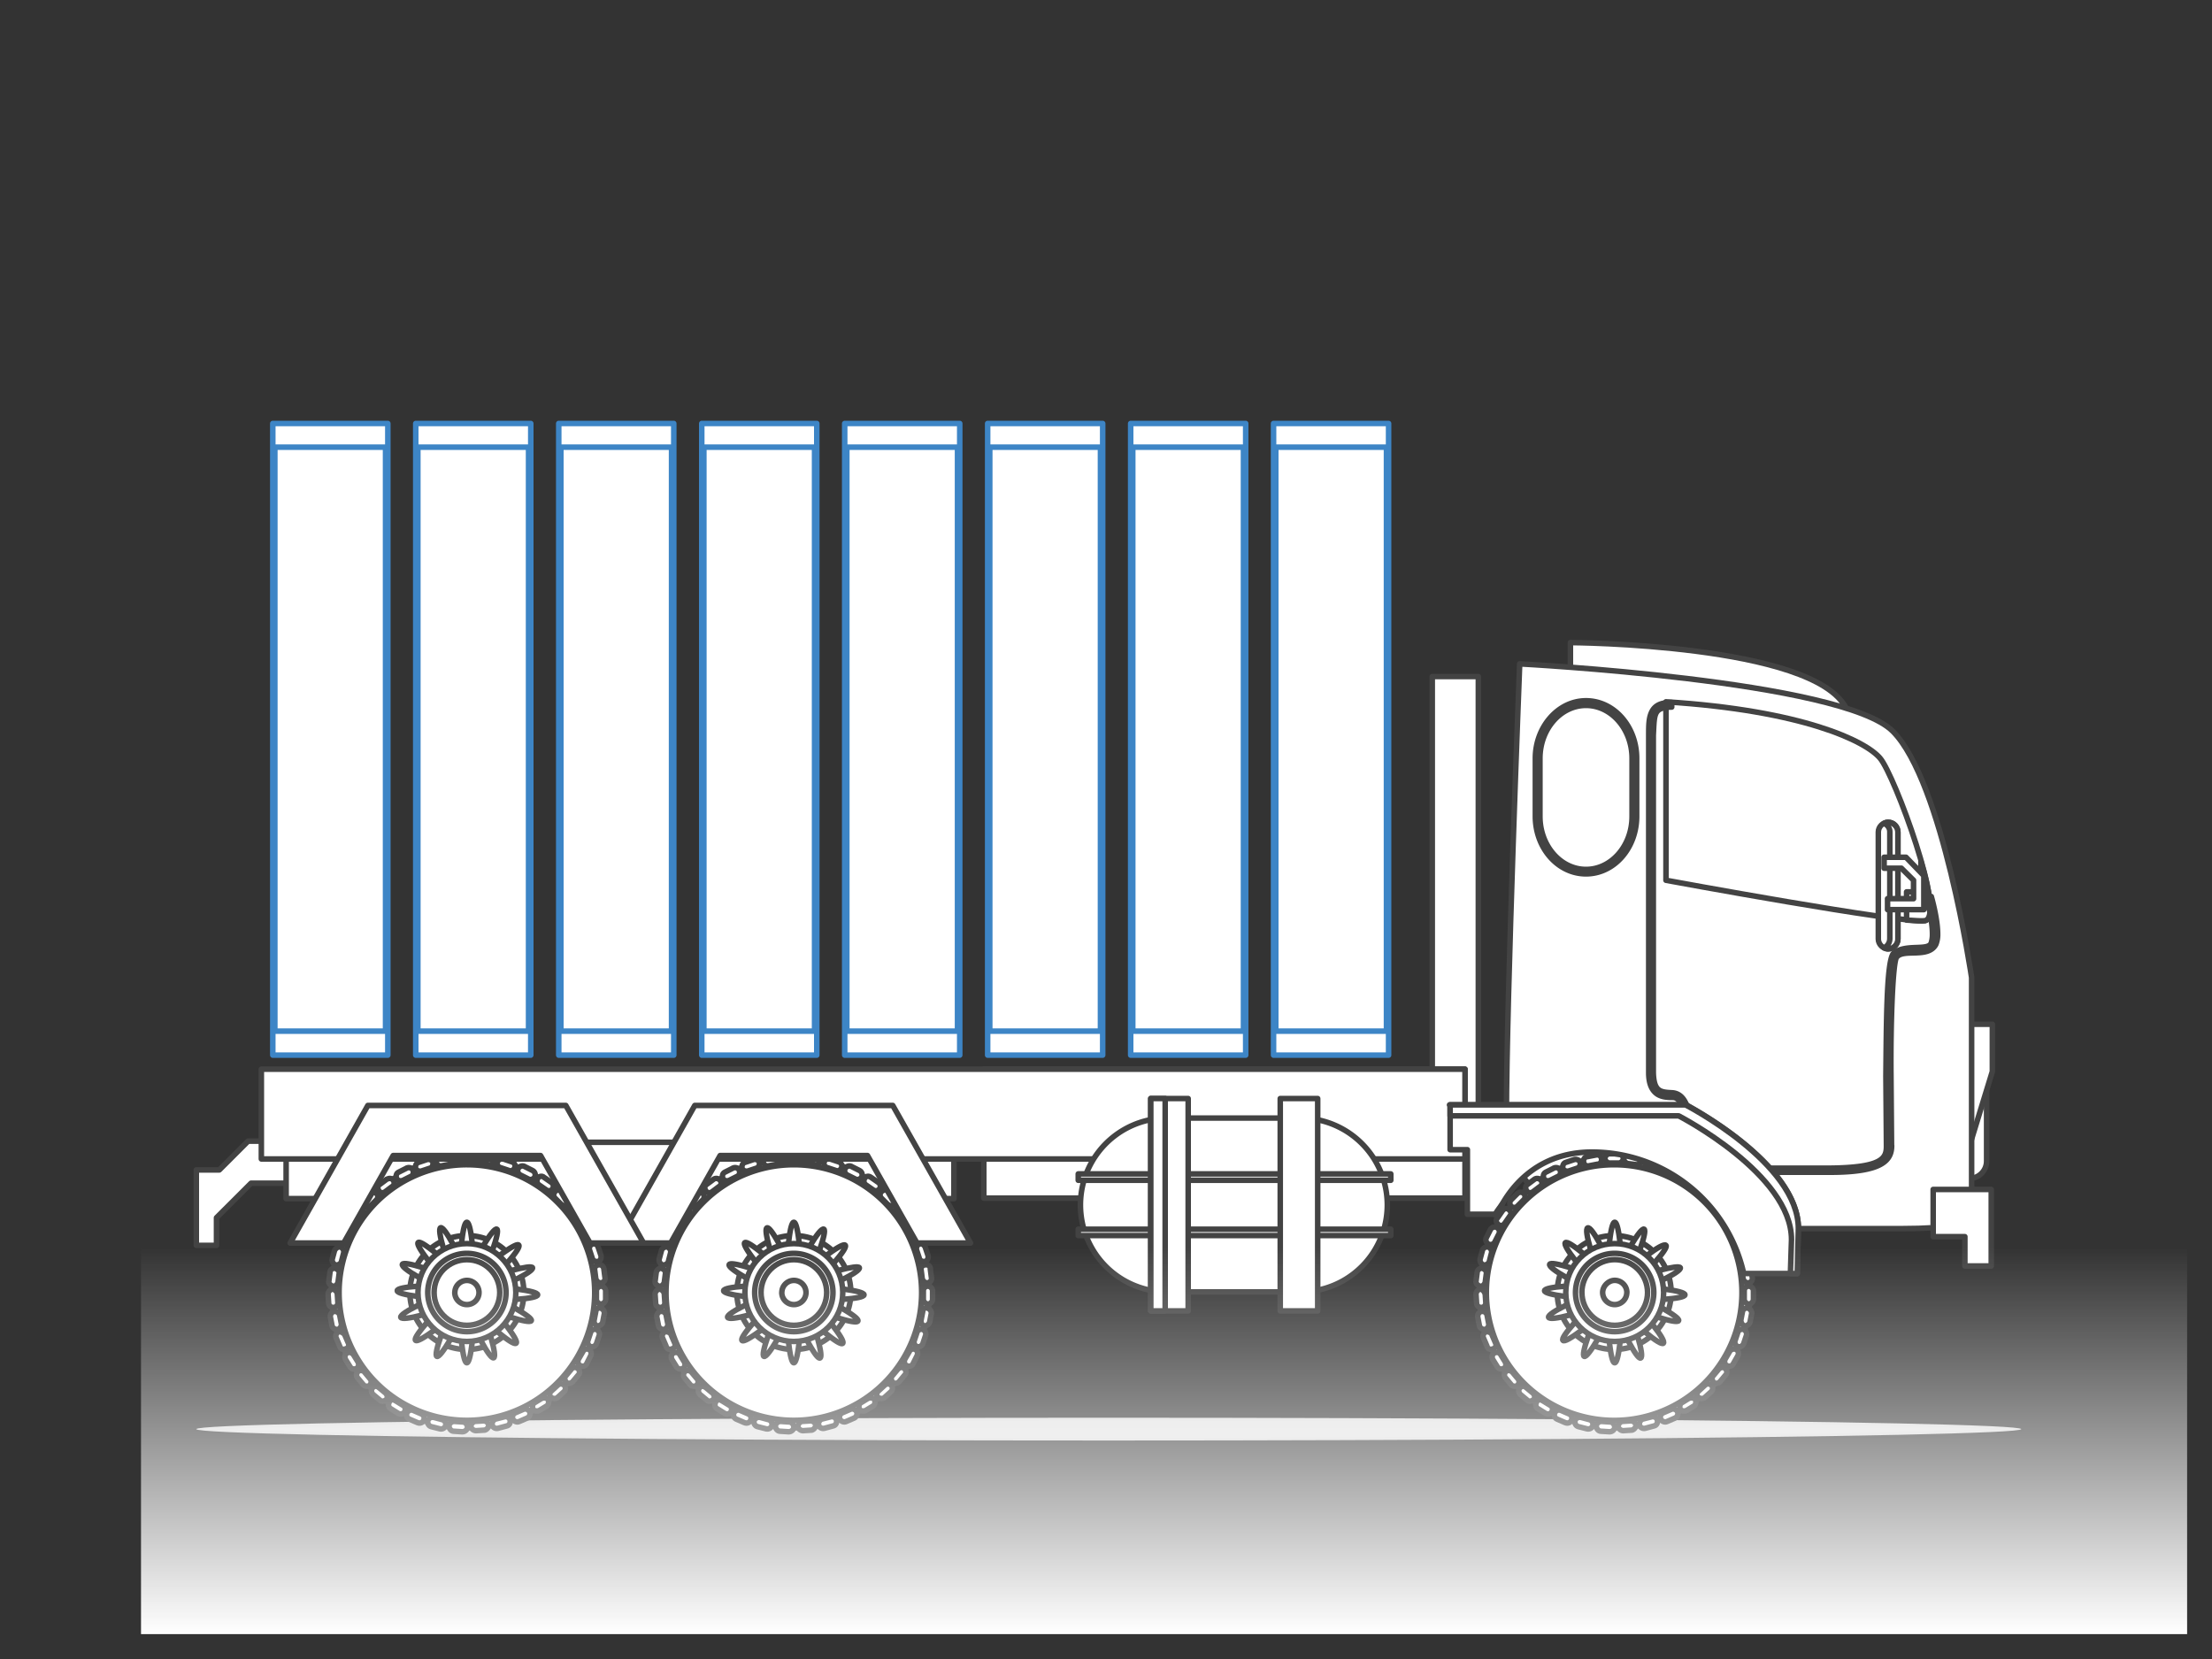
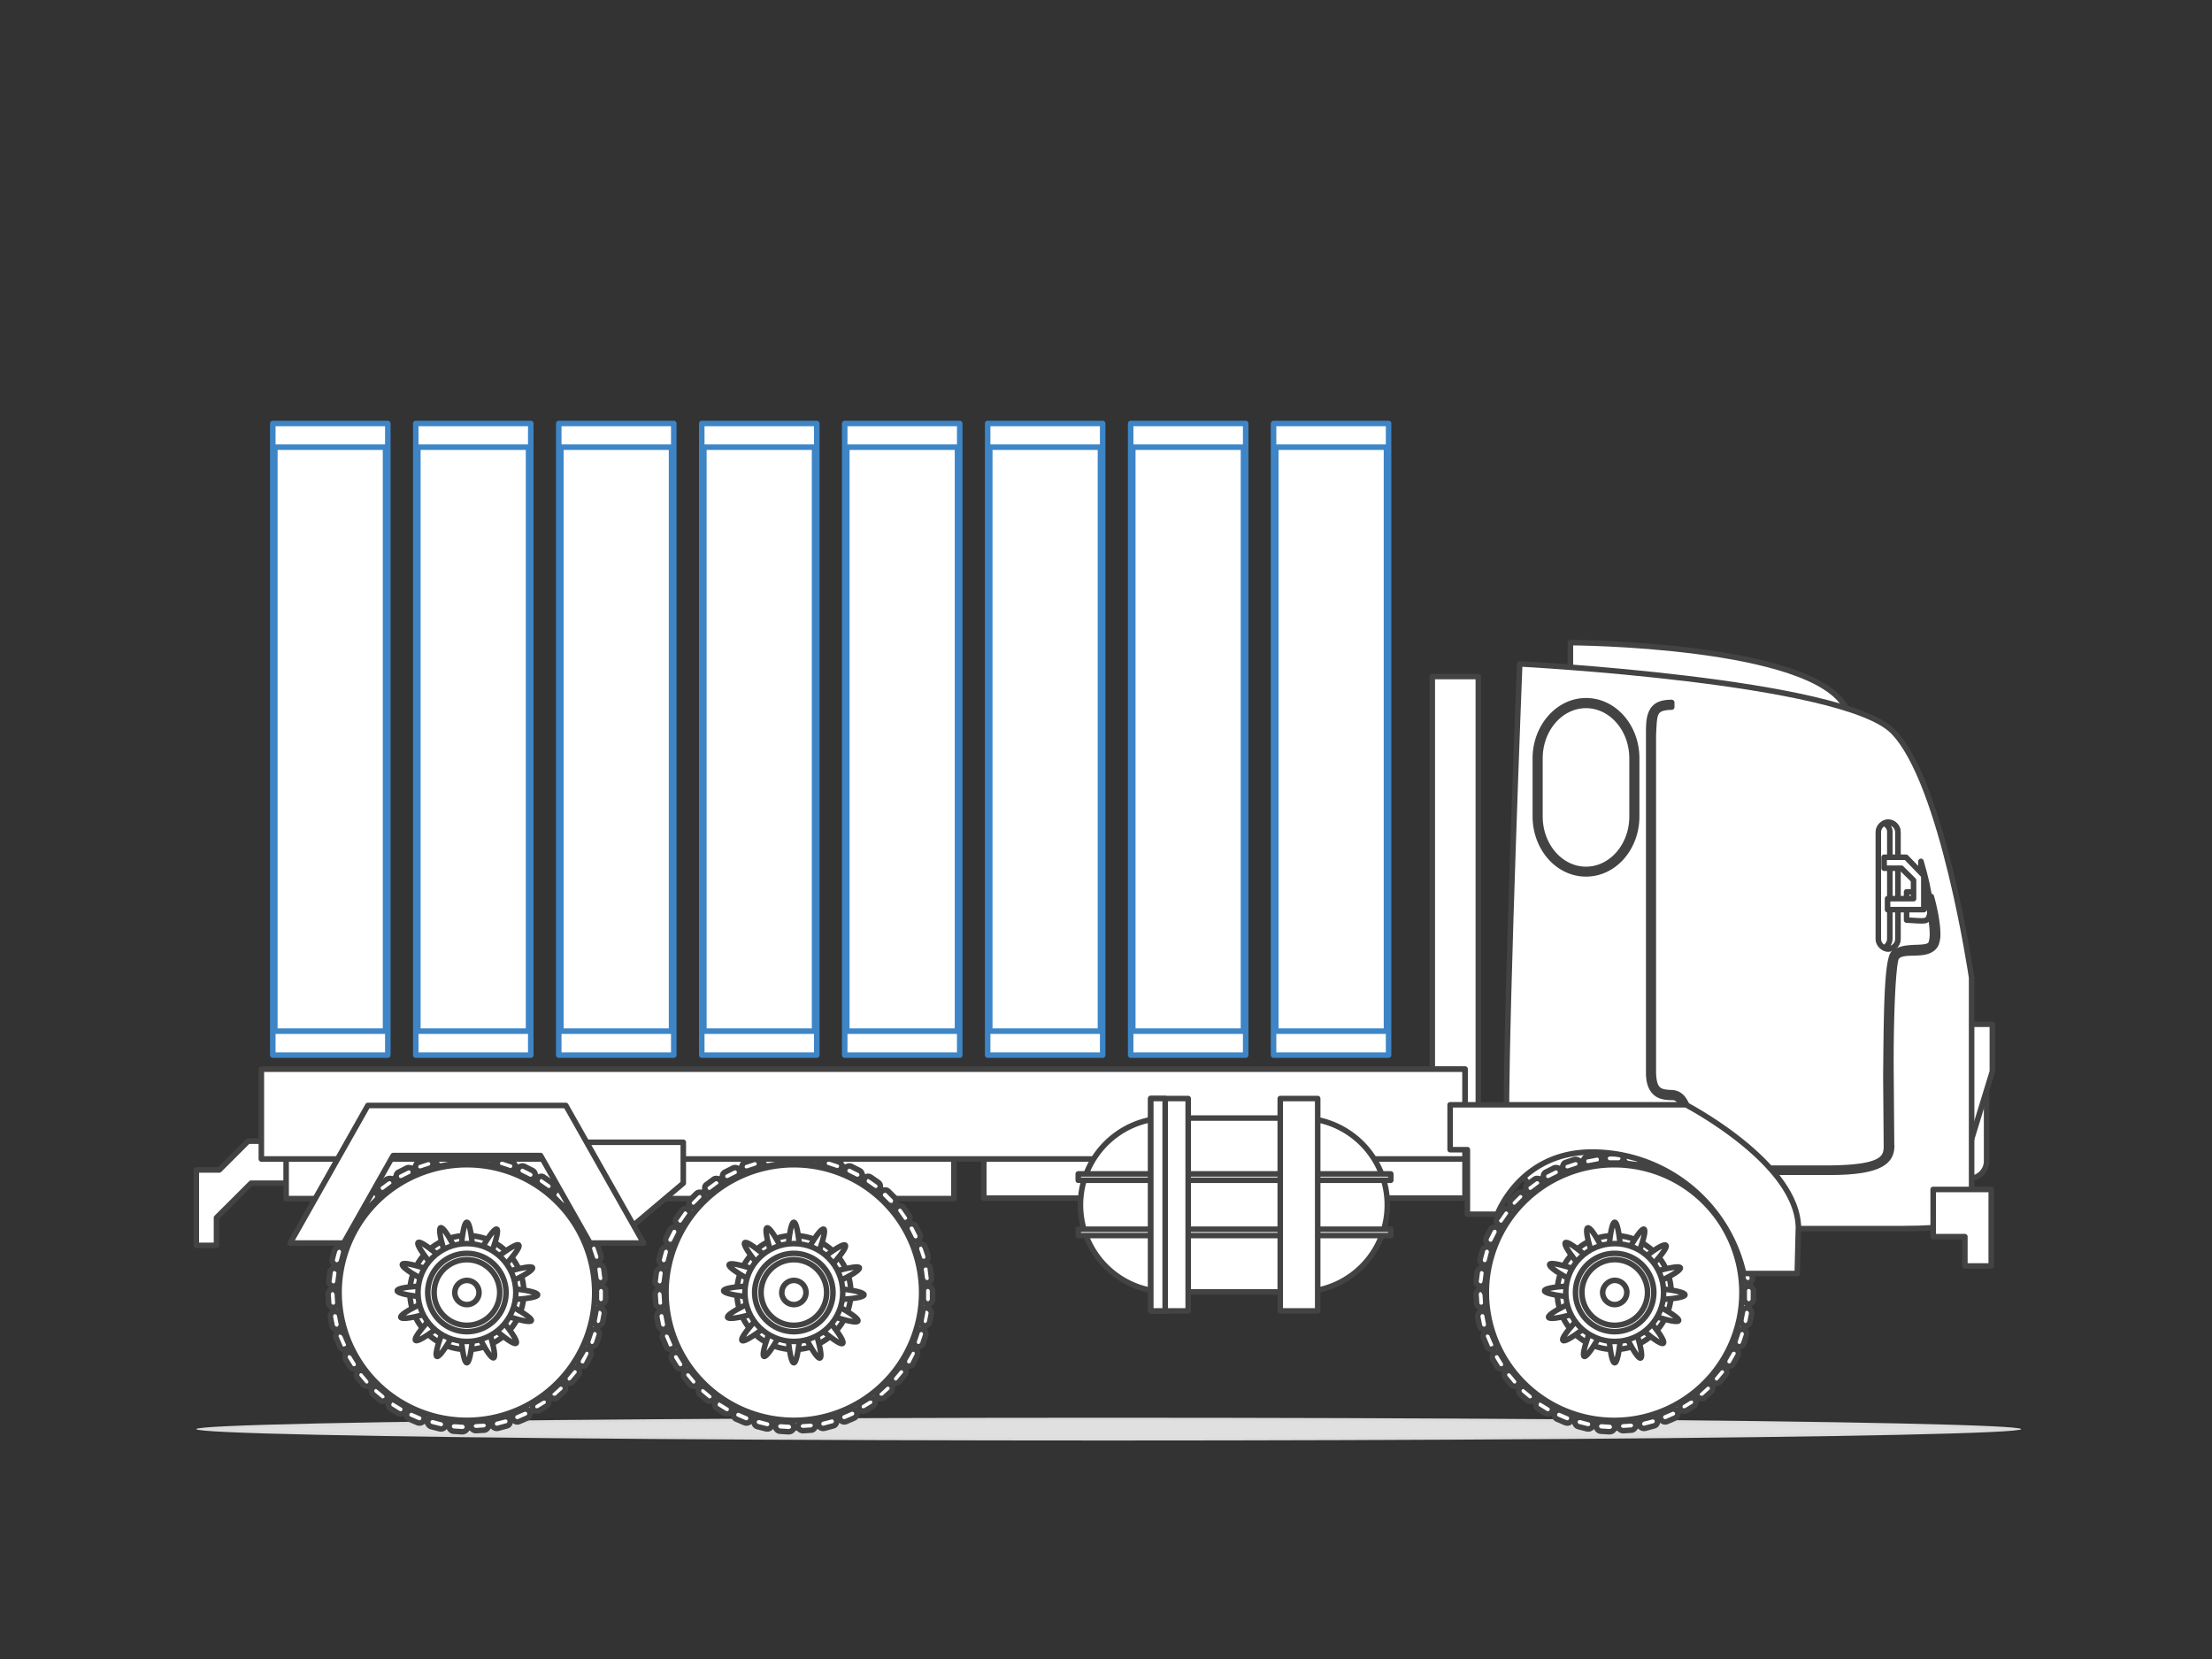
<svg xmlns="http://www.w3.org/2000/svg" xmlns:xlink="http://www.w3.org/1999/xlink" width="400" height="300" stroke="#000" stroke-linecap="round" stroke-linejoin="round" fill="#fff" fill-rule="evenodd">
  <rect width="100%" height="100%" fill="#333333" stroke="none" />
  <style>.B{fill-rule:nonzero}.C{stroke-linejoin:miter}</style>
  <defs>
    <linearGradient id="A" x1="50%" y1="100%" x2="50%" y2="0%">
      <stop offset="0%" stop-color="#fff" />
      <stop offset="100%" stop-color="#fff" stop-opacity="0" />
    </linearGradient>
    <path id="B" d="M267.53 233.72c0 13.5 10.95 24.47 24.46 24.47a24.5 24.5 0 0 0 24.47-24.47c0-13.5-10.96-24.46-24.47-24.46s-24.46 10.95-24.46 24.46z" />
    <path id="C" d="M303.55 238.82c-.3.63-5.72-1.04-12.18-3.85-6.45-2.8-11.45-5.62-11.14-6.35.32-.62 5.73 1.04 12.18 3.85 6.46 2.92 11.45 5.73 11.14 6.35z" />
    <path id="D" d="M283.14 233.73c0 4.88 3.96 8.85 8.85 8.85 4.88 0 8.85-3.97 8.85-8.85 0-4.9-3.97-8.85-8.85-8.85-4.9 0-8.85 3.96-8.85 8.85z" />
    <path id="E" d="M284.9 233.73a7.1 7.1 0 0 0 7.08 7.08c1.88 0 3.68-.75 5-2.08 1.33-1.32 2.08-3.12 2.08-5a7.1 7.1 0 0 0-7.08-7.08 7.1 7.1 0 0 0-7.08 7.08z" />
    <path id="F" d="M292.72 208.64c.4 0 .83.42.83.83 0 .42-.42.84-.83.84h-1.67c-.4 0-.83-.42-.83-.84 0-.4.42-.83.83-.83h1.67z" />
    <path id="G" d="M288.66 208.85c.42-.1.94.2.94.73.1.42-.2.94-.73.94l-1.56.3c-.42.1-.94-.2-.94-.73-.1-.42.2-.94.73-.94l1.56-.3z" />
    <path id="H" d="M284.7 209.68c.4-.1.94.1 1.04.52.1.4-.1.93-.52 1.04l-1.56.52c-.42.1-.94-.1-1.04-.52-.1-.42.1-.94.52-1.04l1.56-.52z" />
    <path id="I" d="M280.95 211.24c.42-.2.94-.1 1.15.32.2.4.1.93-.3 1.14l-1.46.73c-.42.2-.94.1-1.15-.3-.2-.42-.1-.94.32-1.15l1.45-.73z" />
    <path id="J" d="M278.66 213.42c.32.42.2.94-.2 1.15l-1.25.94c-.42.3-.94.2-1.15-.2-.3-.42-.2-.94.2-1.15l1.25-.93c.3-.2.83-.2 1.14.2z" />
    <path id="K" d="M275.54 215.82c.32.32.32.84 0 1.15l-1.14 1.14c-.3.32-.83.32-1.15 0-.3-.3-.3-.83 0-1.14l1.15-1.15c.3-.3.83-.3 1.14 0z" />
    <path id="L" d="M272.84 218.73c.42.3.52.83.2 1.15l-.94 1.35c-.3.42-.83.52-1.14.2-.42-.3-.52-.83-.2-1.15l.94-1.35c.3-.42.83-.52 1.14-.2z" />
    <path id="M" d="M270.66 221.96c.4.2.62.73.4 1.15l-.73 1.45c-.2.42-.73.63-1.14.42-.42-.2-.63-.73-.42-1.14l.73-1.46c.2-.42.73-.63 1.15-.42z" />
    <path id="N" d="M268.9 237.78l.3 1.57c.1.4-.2.93-.63 1.04-.4.1-.93-.2-1.04-.63l-.3-1.56c-.1-.42.2-.94.62-1.04.53-.1.94.2 1.05.62z" />
    <path id="O" d="M269.82 241.42l.63 1.46c.2.42 0 .94-.52 1.04-.42.2-.94 0-1.05-.52l-.62-1.45c-.2-.42 0-.94.52-1.15.42 0 .94.2 1.04.62z" />
    <path id="P" d="M271.38 244.97l.83 1.35c.2.42.1.94-.3 1.14-.4.2-.93.1-1.14-.3l-.84-1.35c-.2-.42-.1-.94.32-1.15.4-.2.93-.1 1.14.32z" />
    <path id="Q" d="M278.98 253.3l1.35.83c.42.2.52.73.3 1.14-.2.42-.72.52-1.14.32l-1.35-.84c-.42-.2-.52-.73-.32-1.14.2-.52.73-.63 1.15-.3z" />
    <path id="R" d="M285.85 256.3l1.56.42c.42.1.73.52.63 1.04-.1.4-.52.73-1.04.62l-1.57-.4c-.4-.1-.72-.52-.62-1.05.1-.4.52-.72 1.04-.62z" />
    <path id="S" d="M291.16 257.14c.4 0 .83.42.83.94 0 .42-.42.83-.94.83l-1.56-.1c-.4 0-.83-.42-.83-.94 0-.4.42-.83.94-.83l1.56.1z" />
    <path id="T" d="M294.9 256.94a1 1 0 0 1 .94.73c0 .42-.32.83-.73.94l-1.56.1c-.42 0-.84-.3-.94-.73a1 1 0 0 1 .73-.94l1.56-.1z" />
    <path id="U" d="M298.66 256.2c.4-.1.93.1 1.04.62.1.42-.1.94-.63 1.04l-1.56.42c-.42.1-.94-.1-1.04-.63-.1-.4.2-.93.62-1.04l1.57-.4z" />
    <path id="V" d="M302.2 254.86c.4-.2.93 0 1.14.42.2.4 0 .93-.42 1.14l-1.45.63c-.42.2-.94 0-1.15-.42s0-.94.42-1.14l1.46-.63z" />
    <path id="W" d="M305.42 252.88c.42-.2.94-.1 1.14.2.2.4.1.93-.2 1.14l-1.36.83c-.4.2-.93.1-1.14-.2-.2-.42-.1-.94.2-1.15l1.35-.83z" />
    <path id="X" d="M309.48 250.48c.3.32.3.84 0 1.15l-1.15 1.04c-.3.3-.83.3-1.25 0-.3-.3-.3-.83.1-1.14l1.14-1.05c.3-.3.83-.3 1.15 0z" />
    <path id="Y" d="M311.97 247.47c.32.3.42.83.1 1.14l-1.04 1.25c-.3.3-.84.42-1.15.1-.3-.32-.4-.84-.1-1.15l1.04-1.25c.3-.3.83-.4 1.14-.1z" />
    <path id="Z" d="M315.3 240.4c.4.2.62.62.52 1.04l-.52 1.56c-.2.42-.63.62-1.04.52-.42-.2-.63-.63-.52-1.04l.52-1.56c.1-.42.62-.63 1.04-.52z" />
    <path id="a" d="M316.24 232.58c.42 0 .84.42.84.83v1.56c0 .42-.42.84-.84.84-.4 0-.83-.42-.83-.84v-1.56c0-.4.3-.83.83-.83z" />
    <path id="b" d="M316.67 229.46l.2 1.56c.1.42-.2.94-.72.94-.42.1-.84-.32-.94-.73l-.2-1.56c-.1-.42.2-.94.73-.94.42-.1.83.2.94.73z" />
    <path id="c" d="M315.62 225.5l.52 1.56c.1.4-.1.94-.52 1.04-.42.1-.94-.1-1.04-.52l-.52-1.56c-.1-.42.1-.94.52-1.04.4-.2.93.1 1.04.52z" />
    <path id="d" d="M314.06 221.75l.73 1.46c.2.42 0 .94-.4 1.15-.42.2-.94 0-1.15-.42l-.73-1.46c-.2-.4 0-.93.42-1.14.4-.1.93 0 1.14.4z" />
    <path id="e" d="M309.06 215.4l1.15 1.15c.3.3.3.83 0 1.25-.3.3-.83.3-1.25 0l-1.15-1.15c-.3-.3-.3-.83 0-1.14.42-.42.94-.42 1.25-.1z" />
    <path id="f" d="M296.15 208.95c.42.1.84.52.73.94-.1.4-.52.72-.93.72l-1.57-.2c-.4-.1-.83-.52-.72-.94.1-.42.52-.73.93-.73l1.56.2z" />
    <path id="g" d="M142.2 233.73l.4 8.98c.25 2.38.6 3.72.95 3.72s.7-1.34.96-3.72a91.1 91.1 0 0 0 .4-8.98 91.1 91.1 0 0 0-.4-8.98c-.25-2.38-.6-3.72-.96-3.72s-.7 1.34-.95 3.72c-.26 2.38-.4 5.6-.4 8.98z" />
    <path id="h" d="M144.5 232.88c-2.35-2.4-4.7-4.62-6.55-6.15-1.84-1.53-3.02-2.25-3.28-2-.25.25.43 1.45 1.9 3.33s3.63 4.3 5.98 6.7a89.6 89.6 0 0 0 6.55 6.16c1.84 1.53 3.02 2.25 3.28 2s-.43-1.45-1.9-3.34c-1.48-1.88-3.63-4.3-5.98-6.7z" />
    <path id="i" d="M152.84 225.18c-.24-.27-1.46.4-3.38 1.82-1.92 1.42-4.4 3.5-6.87 5.8-5.15 4.76-8.92 9.06-8.4 9.6.24.26 1.46-.4 3.38-1.82a90.5 90.5 0 0 0 6.87-5.8c5.15-4.75 8.92-9.05 8.4-9.6z" />
    <path id="j" d="M137.62 233.72c0 3.28 2.66 5.94 5.93 5.94 3.28 0 5.94-2.66 5.94-5.94 0-3.27-2.66-5.93-5.94-5.93-3.27 0-5.93 2.66-5.93 5.93z" />
    <path id="k" d="M141.37 233.73c0 1.2.98 2.18 2.2 2.18 1.2 0 2.18-.98 2.18-2.18a2.2 2.2 0 0 0-.64-1.55c-.4-.4-.96-.64-1.54-.64a2.2 2.2 0 0 0-2.19 2.19z" />
    <path id="l" d="M120.13 234.04l.1 1.56c0 .4-.3.83-.83.83-.42 0-.84-.3-.84-.83l-.1-1.56c0-.42.3-.84.83-.94.42.1.84.52.84.94z" />
    <path id="m" d="M133.87 255.06l1.45.63c.42.2.63.62.42 1.14-.2.42-.62.63-1.14.42l-1.46-.63c-.42-.2-.63-.62-.42-1.14.2-.42.73-.63 1.15-.42z" />
    <path id="n" d="M165.52 244.03c.4.2.52.73.3 1.15l-.73 1.46c-.2.4-.73.52-1.14.3-.42-.2-.52-.73-.32-1.15l.84-1.45c.1-.32.62-.52 1.04-.32z" />
    <path id="o" d="M163.43 218.42l.94 1.35c.3.42.2.94-.2 1.15-.4.3-.93.2-1.14-.2l-.94-1.35c-.3-.42-.2-.94.2-1.15.3-.3.83-.2 1.14.2z" />
    <path id="p" d="M153.96 210.93l1.45.73c.42.2.63.73.42 1.15-.2.4-.73.62-1.14.4l-1.46-.73c-.42-.2-.63-.73-.42-1.14.2-.42.73-.63 1.15-.42z" />
    <path id="q" d="M251.1 76.58h-20.8V190.8h20.8V76.58z" />
  </defs>
  <ellipse cx="200.5" cy="258.43" fill="#e0e0e0" rx="165" ry="2.06" stroke-opacity=".02" />
  <g stroke="#434343" class="B C">
    <path d="M283.98 125.15v-8.95s43.93.2 49.86 11.87l-49.86-2.92zm75.26 66.83v18c0 1.67-1.36 3.12-3.13 3.12-1.66 0-3.12-1.35-3.12-3.12v-18c0-1.66 1.35-3.12 3.12-3.12 1.67.1 3.13 1.46 3.13 3.12z" />
    <path d="M360.28 193.76l-5.52 18-2.6-2.6 1.35-23.94h6.77z" />
    <path d="M356.53 176.78v41.95s3.85 3.44-12.4 3.44h-47.26s-24.46.73-24.46-20.4c0-21.14 2.4-81.72 2.4-81.72s58.3 3.02 67.46 12.18c9.06 9.06 14.26 44.55 14.26 44.55z" />
-     <path d="M348.1 166.48c-3.95.62-46.84-7.3-46.84-7.3v-32.27c24.67 1.56 36.12 7.08 38.72 10.2 2.6 3.02 12.08 28.73 8.12 29.36z" />
    <path d="M343.2 150.45v19.36c0 .94-.83 1.77-1.77 1.77s-1.77-.83-1.77-1.77v-19.36c0-.94.83-1.77 1.77-1.77 1.04 0 1.77.83 1.77 1.77z" />
    <path d="M340.7 148.9c.2-.1.42-.2.73-.2.94 0 1.77.83 1.77 1.77v19.36c0 .94-.83 1.77-1.77 1.77-.3 0-.52-.1-.73-.2.62-.3 1.04-.93 1.04-1.66v-19.36c0-.63-.42-1.25-1.04-1.46zm7.4 17.58c-.52.1-1.66 0-3.33-.1v-5.1h2.6v-5.52c1.67 5.62 2.4 10.4.73 10.72z" />
    <path d="M343.83 157h-3.12v-1.98h3.96l3.22 3.33v6.14h-6.56v-1.98h4.7v-3.33zm-57.03-30.28c5.1 0 9.16 4.68 9.16 10.4v10.5c0 5.73-4.06 10.4-9.16 10.4s-9.16-4.68-9.16-10.4h0v-10.5c0-5.62 4.06-10.4 9.16-10.4zm-8.33 20.92c0 5.3 3.75 9.58 8.33 9.58s8.33-4.27 8.33-9.58v-10.5c0-5.3-3.75-9.58-8.33-9.58s-8.33 4.27-8.33 9.58v10.5zm63.6 59.54c0 2.7-1.77 4.8-11.14 4.8h-18.95s-6.76-.1-6.87-5.4a22.8 22.8 0 0 0-.62-5.93c-.52-1.46-1.15-2.2-1.98-2.2-1.14 0-2.3-.1-3.12-.83s-1.25-1.88-1.25-3.65v-60.9c0-1.98 0-3.33.62-4.48.63-1.14 1.77-1.56 3.54-1.56v.83c-3.33.1-3.12 1.15-3.33 5.1v61c.1 3.44 1.25 3.54 3.44 3.65 2.8.2 3.43 4.16 3.54 9.05-.1 4.38 6.03 4.58 6.03 4.58h18.95c9.37-.1 10.2-1.77 10.2-3.95l-.1-12.7c.1-9.58.1-20.6 1.35-22.17 2.2-1.88 6.45-.32 6.87-1.98a5.2 5.2 0 0 0 .2-1.56c0-2.6-1.04-6.46-1.04-6.56l.83-.2s1.15 3.96 1.15 6.77a4.8 4.8 0 0 1-.32 1.87c-1.35 2.6-5.83.73-7.07 2.3-.73.52-1.15 12.18-1.05 21.55l.1 12.6zm13.24 21.75v-5.3h-5.73v-8.54h10.5v13.84z" />
    <use xlink:href="#B" />
    <path d="M268.78 233.73c0 6.13 2.43 12 6.77 16.34A23.1 23.1 0 0 0 315 233.73a23.1 23.1 0 0 0-6.77-16.34c-4.33-4.34-10.2-6.77-16.34-6.77s-12 2.43-16.34 6.77c-4.34 4.33-6.77 10.2-6.77 16.34z" />
    <path d="M302.2 233.73c0 5.72-4.58 10.3-10.3 10.3-5.73 0-10.3-4.58-10.3-10.3 0-5.73 4.58-10.3 10.3-10.3 5.72 0 10.3 4.68 10.3 10.3z" />
    <path d="M290.64 233.73c0 7 .6 12.7 1.35 12.7.36 0 .7-1.34.96-3.72a91.1 91.1 0 0 0 .4-8.98 91.1 91.1 0 0 0-.4-8.98c-.25-2.38-.6-3.72-.96-3.72-.74 0-1.35 5.7-1.35 12.7z" />
    <path d="M293.14 233.3c2.6 6.45 4.27 11.97 3.54 12.28-.63.3-3.33-4.8-6.04-11.24-2.6-6.46-4.27-11.97-3.54-12.3.73-.3 3.44 4.7 6.04 11.25z" />
    <path d="M292.9 232.87c-4.9-5.02-9.3-8.67-9.84-8.15-.25.25.43 1.45 1.9 3.33s3.64 4.3 6 6.7 4.7 4.62 6.55 6.15 3.02 2.25 3.28 2c.54-.52-3-5.02-7.9-10.04z" />
    <use xlink:href="#C" />
    <path d="M292 232.47c6.97.2 12.7.94 12.7 1.67s-5.73 1.14-12.7.94c-6.97-.2-12.7-.94-12.7-1.67s5.62-1.14 12.7-.94z" />
    <path d="M303.86 229.25c.2.73-4.9 3.23-11.45 5.73-6.55 2.5-12.07 3.96-12.38 3.23-.2-.73 4.9-3.23 11.45-5.73 6.55-2.4 12.07-3.85 12.38-3.23z" />
    <path d="M301.26 225.2c.52.52-3.33 4.8-8.43 9.58-5.2 4.8-9.8 8.22-10.2 7.6-.52-.52 3.33-4.8 8.43-9.58s9.68-8.22 10.2-7.6z" />
    <path d="M297.3 222.27c.62.32-1.25 5.73-4.27 12.08s-5.94 11.24-6.56 10.93 1.25-5.73 4.27-12.08 5.93-11.24 6.56-10.93z" />
    <use xlink:href="#D" />
    <use xlink:href="#E" />
    <path d="M286.06 233.72c0 3.28 2.66 5.94 5.93 5.94 1.58 0 3.1-.63 4.2-1.74s1.74-2.62 1.74-4.2c0-1.57-.63-3.08-1.74-4.2s-2.62-1.74-4.2-1.74c-1.57 0-3.08.63-4.2 1.74s-1.74 2.62-1.74 4.2z" />
    <path d="M294.18 233.73a2.2 2.2 0 0 1-2.18 2.18 2.2 2.2 0 0 1-2.19-2.18c0-1.15 1.04-2.2 2.2-2.2a2.2 2.2 0 0 1 2.18 2.19z" />
    <use xlink:href="#F" />
    <use xlink:href="#G" />
    <use xlink:href="#H" />
    <use xlink:href="#I" />
    <use xlink:href="#J" />
    <use xlink:href="#K" />
    <use xlink:href="#L" />
    <use xlink:href="#M" />
    <path d="M269.1 225.5c.4.1.73.62.62 1.04l-.4 1.56c-.1.42-.63.73-1.05.63-.4-.1-.72-.63-.62-1.04l.42-1.57c.1-.4.52-.72 1.04-.62zm-1.05 3.86c.42.1.83.52.73.93l-.2 1.56c-.1.42-.52.84-.94.73-.4-.1-.83-.52-.72-.93l.2-1.57c0-.4.52-.83.94-.72zm.53 4.68l.1 1.56c0 .4-.3.83-.83.83-.42 0-.84-.3-.84-.83l-.1-1.56c0-.42.3-.84.83-.94.42.1.73.52.84.94z" />
    <use xlink:href="#N" />
    <use xlink:href="#O" />
    <use xlink:href="#P" />
    <path d="M273.47 248.1l1.04 1.25c.3.3.2.94-.1 1.15-.3.3-.93.2-1.14-.1l-1.04-1.25c-.3-.3-.2-.93.1-1.14.3-.3.84-.2 1.15.1zm2.5 2.8l1.25 1.04c.32.32.42.84.1 1.15-.32.3-.84.42-1.15.1l-1.25-1.04c-.3-.3-.4-.83-.1-1.14.3-.42.83-.42 1.14-.1z" />
    <use xlink:href="#Q" />
    <path d="M282.3 255.06l1.45.63c.42.2.63.62.42 1.14-.2.42-.62.63-1.14.42l-1.46-.63c-.42-.2-.63-.62-.42-1.14.2-.42.63-.63 1.15-.42z" />
    <use xlink:href="#R" />
    <use xlink:href="#S" />
    <use xlink:href="#T" />
    <use xlink:href="#U" />
    <use xlink:href="#V" />
    <use xlink:href="#W" />
    <use xlink:href="#X" />
    <use xlink:href="#Y" />
    <path d="M313.95 244.03c.42.2.52.73.3 1.15l-.83 1.46c-.2.4-.73.52-1.14.3-.42-.2-.52-.73-.32-1.15l.84-1.45c.2-.32.73-.52 1.14-.32z" />
    <use xlink:href="#Z" />
    <path d="M316.04 236.54c.42.1.73.52.73.94l-.3 1.56c-.1.4-.52.73-.94.73-.42-.1-.73-.52-.73-1.04l.3-1.57c.1-.4.52-.72.94-.62z" />
    <use xlink:href="#a" />
    <use xlink:href="#b" />
    <use xlink:href="#c" />
    <use xlink:href="#d" />
    <path d="M311.77 218.42l.94 1.35c.3.42.2.94-.2 1.15-.4.3-.93.2-1.14-.2l-.94-1.35c-.3-.42-.2-.94.2-1.15.42-.3.94-.2 1.14.2z" />
    <use xlink:href="#e" />
    <path d="M305.84 212.9l1.36.94c.4.3.4.83.2 1.14-.3.42-.83.42-1.14.2l-1.36-.94c-.4-.3-.4-.83-.2-1.14.3-.42.83-.52 1.14-.2zm-3.54-1.97l1.45.73c.42.2.63.73.42 1.15-.2.4-.73.62-1.14.4l-1.46-.73c-.42-.2-.63-.73-.42-1.14.3-.42.73-.63 1.15-.42zm-3.75-1.35l1.56.52c.42.1.73.62.52 1.04-.1.4-.63.73-1.04.52l-1.56-.52c-.42-.1-.73-.63-.52-1.04.1-.42.62-.73 1.04-.52z" />
    <use xlink:href="#f" />
    <path d="M35.5 225.2v-13.64h4.16l5.2-5.2h9.26v7.6H45.4l-6.25 6.24v5z" />
    <path d="M172.5 205.3H51.74v11.45H172.5V205.3z" />
    <use xlink:href="#B" x="-148.43" />
    <path d="M120.44 233.73a23.1 23.1 0 1 0 46.22 0 23.1 23.1 0 0 0-6.77-16.34c-4.33-4.34-10.2-6.77-16.34-6.77s-12 2.43-16.34 6.77c-4.34 4.33-6.77 10.2-6.77 16.34z" />
    <path d="M133.25 233.73a10.3 10.3 0 1 0 20.61 0 10.3 10.3 0 1 0-20.61 0z" />
    <use xlink:href="#g" />
    <path d="M144.75 233.3l-3.75-8.16c-1.13-2.1-1.96-3.22-2.3-3.1-.33.14-.15 1.5.52 3.8a92 92 0 0 0 3.01 8.46l3.76 8.17c1.13 2.1 1.95 3.22 2.28 3.1.34-.14.15-1.5-.5-3.8s-1.75-5.35-3.02-8.47z" />
    <use xlink:href="#h" />
    <path d="M155.13 238.88c.14-.33-.94-1.18-3.02-2.37a90.2 90.2 0 0 0-8.07-3.96c-6.43-2.82-11.88-4.54-12.18-3.86-.14.33.95 1.18 3.03 2.37s4.98 2.6 8.06 3.96c6.43 2.82 11.88 4.54 12.18 3.86z" />
    <path d="M143.55 232.47c6.97.2 12.7.94 12.7 1.67s-5.73 1.14-12.7.94c-6.97-.2-12.7-.94-12.7-1.67s5.73-1.14 12.7-.94z" />
    <path d="M155.4 229.25c.2.73-4.9 3.23-11.45 5.73-6.55 2.5-12.07 3.96-12.38 3.23-.2-.73 4.9-3.23 11.45-5.73 6.55-2.4 12.18-3.85 12.38-3.23z" />
    <use xlink:href="#i" />
    <path d="M148.97 222.27c.62.32-1.25 5.73-4.27 12.08s-5.94 11.24-6.56 10.93 1.25-5.73 4.27-12.08c2.9-6.35 5.83-11.24 6.56-10.93z" />
    <use xlink:href="#D" x="-148.44" />
    <use xlink:href="#E" x="-148.43" />
    <use xlink:href="#j" />
    <use xlink:href="#k" />
    <use xlink:href="#F" x="-148.44" />
    <use xlink:href="#G" x="-148.34" />
    <use xlink:href="#H" x="-148.43" />
    <use xlink:href="#I" x="-148.45" />
    <use xlink:href="#J" x="-148.44" />
    <use xlink:href="#K" x="-148.44" />
    <use xlink:href="#L" x="-148.44" />
    <use xlink:href="#M" x="-148.34" />
    <path d="M120.65 225.5c.4.1.73.62.62 1.04l-.4 1.56c-.1.42-.63.73-1.05.63-.4-.1-.72-.63-.62-1.04l.42-1.57c.1-.4.62-.72 1.04-.62zm-1.05 3.86c.42.1.83.52.73.93l-.2 1.56c-.1.42-.52.84-.94.73-.4-.1-.83-.52-.72-.93l.2-1.57c.1-.4.52-.83.94-.72z" />
    <use xlink:href="#l" />
    <use xlink:href="#N" x="-148.45" />
    <use xlink:href="#O" x="-148.44" />
    <use xlink:href="#P" x="-148.44" />
    <path d="M125.02 248.1l1.04 1.25c.3.3.2.94-.1 1.15-.3.3-.93.2-1.14-.1l-1.04-1.25c-.3-.3-.2-.93.1-1.14.32-.3.84-.2 1.15.1zm2.6 2.8l1.25 1.04c.32.32.42.84.1 1.15-.32.3-.84.42-1.15.1l-1.25-1.04c-.3-.3-.4-.83-.1-1.14.2-.42.73-.42 1.14-.1z" />
    <use xlink:href="#Q" x="-148.44" />
    <use xlink:href="#m" />
    <path d="M137.4 256.3l1.56.42c.42.1.73.52.63 1.04-.1.4-.52.73-1.04.62l-1.57-.4c-.4-.1-.72-.52-.62-1.05.1-.4.62-.72 1.04-.62z" />
    <use xlink:href="#S" x="-148.44" />
    <use xlink:href="#T" x="-148.33" />
    <use xlink:href="#U" x="-148.44" />
    <use xlink:href="#V" x="-148.44" />
    <use xlink:href="#W" x="-148.44" />
    <use xlink:href="#X" x="-148.33" />
    <use xlink:href="#Y" x="-148.44" />
    <use xlink:href="#n" />
    <use xlink:href="#Z" x="-148.43" />
    <path d="M167.7 236.54a1 1 0 0 1 .72.94l-.3 1.56c-.1.4-.52.73-.94.73-.4-.1-.72-.52-.62-1.04l.3-1.57c-.1-.4.3-.72.84-.62z" />
    <use xlink:href="#a" x="-148.44" />
    <path d="M168.23 229.46l.2 1.56c.1.42-.2.94-.72.94-.42.1-.84-.32-.94-.73l-.2-1.56c-.1-.42.2-.94.73-.94.52-.1.94.2.94.73zm-.93-3.96l.52 1.56c.1.4-.1.94-.52 1.04s-.94-.1-1.04-.52l-.52-1.56c-.1-.42.1-.94.52-1.04.4-.2.83.1 1.04.52z" />
    <use xlink:href="#d" x="-148.44" />
    <use xlink:href="#o" />
    <use xlink:href="#e" x="-148.44" />
    <path d="M157.5 212.9l1.35.94c.42.3.42.83.2 1.14-.3.42-.83.42-1.14.2l-1.36-.94c-.4-.3-.4-.83-.2-1.14.2-.42.73-.52 1.14-.2z" />
    <use xlink:href="#p" />
    <path d="M150.1 209.58l1.56.52c.4.1.73.62.52 1.04-.1.4-.63.73-1.04.52l-1.56-.52c-.42-.1-.73-.63-.52-1.04.1-.42.62-.73 1.04-.52z" />
    <use xlink:href="#f" x="-148.45" />
    <use xlink:href="#B" x="-207.57" />
    <path d="M61.32 233.73a23.1 23.1 0 1 0 46.22 0 23.1 23.1 0 0 0-6.77-16.34c-4.33-4.34-10.2-6.77-16.34-6.77a23.1 23.1 0 0 0-23.11 23.11z" />
    <path d="M74.12 233.73a10.3 10.3 0 1 0 20.61 0 10.3 10.3 0 1 0-20.61 0z" />
    <use xlink:href="#g" x="-59.13" />
    <path d="M85.73 233.27l-3.75-8.16c-1.13-2.1-1.96-3.22-2.3-3.1-.33.14-.15 1.5.52 3.8.66 2.3 1.75 5.34 3.02 8.46l3.75 8.17c1.13 2.1 1.95 3.22 2.3 3.1.33-.14.14-1.5-.52-3.8s-1.75-5.35-3.02-8.47z" />
    <use xlink:href="#h" x="-59.05" y="-0.03" />
    <use xlink:href="#C" x="-207.47" />
    <path d="M84.53 232.47c6.98.2 12.7.94 12.7 1.67s-5.72 1.14-12.7.94c-6.97-.2-12.7-.94-12.7-1.67-.1-.73 5.62-1.14 12.7-.94z" />
    <path d="M96.3 229.25c.2.73-4.9 3.23-11.45 5.73-6.55 2.5-12.07 3.96-12.38 3.23-.2-.73 4.9-3.23 11.45-5.73 6.66-2.4 12.18-3.85 12.38-3.23z" />
    <use xlink:href="#i" x="-59.04" y="-0.03" />
    <path d="M89.84 222.27c.62.32-1.25 5.73-4.27 12.08S79.63 245.6 79 245.28s1.25-5.73 4.27-12.08c2.9-6.35 5.93-11.24 6.56-10.93z" />
    <use xlink:href="#D" x="-207.56" />
    <use xlink:href="#E" x="-207.55" />
    <use xlink:href="#j" x="-59.12" />
    <use xlink:href="#k" x="-59.13" />
    <path d="M85.26 208.64c.4 0 .83.42.83.83 0 .42-.42.84-.83.84H83.6c-.4 0-.83-.42-.83-.84 0-.4.42-.83.83-.83h1.67z" />
    <use xlink:href="#G" x="-207.46" />
    <use xlink:href="#H" x="-207.46" />
    <use xlink:href="#I" x="-207.45" />
    <path d="M71.1 213.42c.32.42.2.94-.2 1.15l-1.25.94c-.42.3-.94.2-1.15-.2-.3-.42-.2-.94.2-1.15l1.25-.93c.42-.2.94-.2 1.14.2zm-3.02 2.4c.32.32.32.84 0 1.15l-1.14 1.14c-.3.32-.83.32-1.15 0-.3-.3-.3-.83 0-1.14l1.15-1.15c.2-.3.73-.3 1.14 0zm-2.7 2.9c.42.3.52.83.2 1.15l-.94 1.35c-.3.42-.83.52-1.14.2-.42-.3-.52-.83-.2-1.15l.94-1.35c.2-.42.73-.52 1.14-.2z" />
    <use xlink:href="#M" x="-207.46" />
    <path d="M61.53 225.5c.4.1.73.62.62 1.04l-.4 1.56c-.1.42-.63.73-1.05.63-.4-.1-.72-.63-.62-1.04l.42-1.57c.2-.4.62-.72 1.04-.62zm-.93 3.86c.42.1.83.52.73.93l-.2 1.56c-.1.42-.52.84-.94.73-.4-.1-.83-.52-.72-.93l.2-1.57c0-.4.42-.83.94-.72z" />
    <use xlink:href="#l" x="-59.13" />
    <path d="M61.42 237.78l.3 1.57c.1.4-.2.93-.63 1.04-.4.1-.93-.2-1.04-.63l-.3-1.56c-.1-.42.2-.94.62-1.04s.94.2 1.05.62zm.94 3.64l.63 1.46c.2.42 0 .94-.52 1.04-.42.2-.94 0-1.05-.52l-.62-1.45c-.2-.42 0-.94.52-1.15.3 0 .83.2 1.04.62zm1.56 3.55l.83 1.35c.2.42.1.94-.3 1.14s-.93.1-1.14-.3l-.84-1.35c-.2-.42-.1-.94.32-1.15.3-.2.83-.1 1.14.32zm1.98 3.13l1.04 1.25c.3.3.2.94-.1 1.15-.3.3-.93.2-1.14-.1l-1.04-1.25c-.3-.3-.2-.93.1-1.14.3-.3.94-.2 1.15.1zm2.6 2.8l1.25 1.04c.3.32.42.84.1 1.15-.32.3-.84.42-1.15.1l-1.25-1.04c-.3-.3-.4-.83-.1-1.14.2-.42.83-.42 1.14-.1z" />
    <use xlink:href="#Q" x="-207.46" />
    <use xlink:href="#m" x="-59.12" />
    <use xlink:href="#R" x="-207.45" />
    <use xlink:href="#S" x="-207.46" />
    <use xlink:href="#T" x="-207.46" />
    <use xlink:href="#U" x="-207.46" />
    <use xlink:href="#V" x="-207.57" />
    <use xlink:href="#W" x="-207.46" />
    <use xlink:href="#X" x="-207.46" />
    <path d="M104.5 247.47c.32.3.42.83.1 1.14l-1.04 1.25c-.3.3-.84.42-1.15.1-.3-.32-.4-.84-.1-1.15l1.04-1.25c.2-.3.73-.4 1.14-.1z" />
    <use xlink:href="#n" x="-59.02" />
    <use xlink:href="#Z" x="-207.45" />
    <path d="M108.58 236.54a1 1 0 0 1 .72.94l-.3 1.56c-.1.4-.52.73-.94.73-.4-.1-.72-.52-.62-1.04l.3-1.57c0-.4.42-.72.84-.62zm.1-3.96c.42 0 .84.42.84.83v1.56c0 .42-.42.84-.84.84-.4 0-.83-.42-.83-.84v-1.56c0-.4.42-.83.83-.83z" />
    <use xlink:href="#b" x="-207.47" />
    <use xlink:href="#c" x="-207.46" />
    <use xlink:href="#d" x="-207.56" />
    <use xlink:href="#o" x="-59.13" />
    <path d="M101.6 215.4l1.15 1.15c.3.3.3.83 0 1.25-.3.3-.83.3-1.25 0l-1.15-1.15c-.3-.3-.3-.83 0-1.14.32-.42.94-.42 1.25-.1zm-3.23-2.5l1.36.94c.4.3.4.83.2 1.14-.3.42-.83.42-1.14.2l-1.36-.94c-.4-.3-.4-.83-.2-1.14.2-.42.83-.52 1.14-.2z" />
    <use xlink:href="#p" x="-59.12" />
    <path d="M91 209.58l1.56.52c.42.1.73.62.52 1.04-.1.4-.63.73-1.04.52l-1.56-.52c-.42-.1-.73-.63-.52-1.04.2-.42.62-.73 1.04-.52z" />
    <use xlink:href="#f" x="-207.45" />
    <path d="M267.32 122.34H259v87.02h8.33v-87.02z" />
    <path d="M264.92 193.34H177.9v23.32h87.02v-23.32z" />
    <path d="M264.92 193.34H47.26v16.24h217.66v-16.24z" />
    <path d="M114.2 221.86l-8.64-7.9v-7.4h18v7.4zm120.95-19.68a15.72 15.72 0 1 1 0 31.44H211.1a15.72 15.72 0 1 1 0-31.44h24.04z" />
    <path d="M251.5 212.28h-56.52v1.15h56.52v-1.15zm0 10h-56.52v1.15h56.52v-1.15z" />
    <path d="M238.28 198.65h-6.77v38.4h6.77v-38.4zm-23.42 0h-6.77v38.4h6.77v-38.4z" />
    <path d="M210.7 198.65h-2.6v38.4h2.6v-38.4zm114.5 23.52l-.2 8.12h-9.68a28.1 28.1 0 0 0-27.48-21.96c-13 0-17.07 11.24-17.07 11.24h-5.42V207.9h-3.12v-8.12h42.68c-.1 0 20.3 10.5 20.3 22.38z" />
-     <path d="M262.12 199.8h42.68s20.4 10.5 20.4 22.38l-.2 8.12h-1.24l.2-6.14c0-11.87-20.4-22.38-20.4-22.38h-41.33v-1.98zm8.22 19.88c.3-.63.83-1.25 1.35-1.98-.73 1.15-1.04 1.98-1.04 1.98h-.3zm-94.84 5.1h-9.68l-8.95-15.82h-26.65l-8.95 15.82h-9.68l14.05-24.88h35.8z" />
    <path d="M116.38 224.78h-9.68l-8.95-15.82H71.1l-8.95 15.82h-9.68l14.05-24.88h35.8z" />
  </g>
  <g stroke="#3d85c6" class="B C">
    <use xlink:href="#q" />
    <path d="M250.7 80.86H230.7v105.6h20.02V80.86z" />
    <use xlink:href="#q" x="-25.84" />
    <path d="M224.86 80.86h-20.02v105.6h20.02V80.86z" />
    <use xlink:href="#q" x="-51.7" />
    <path d="M199 80.86h-20.02v105.6H199V80.86z" />
    <use xlink:href="#q" x="-77.55" />
    <path d="M173.15 80.86h-20.02v105.6h20.02V80.86z" />
    <use xlink:href="#q" x="-103.4" />
    <path d="M147.3 80.86h-20.02v105.6h20.02V80.86z" />
    <use xlink:href="#q" x="-129.26" />
    <path d="M121.44 80.86h-20.02v105.6h20.02V80.86z" />
    <use xlink:href="#q" x="-155.12" />
    <path d="M95.58 80.86H75.56v105.6h20.02V80.86z" />
    <use xlink:href="#q" x="-180.97" />
    <path d="M69.73 80.86H49.7v105.6h20.02V80.86z" />
  </g>
-   <path stroke="none" fill="url(#A)" d="M25.5 225.5h370v70h-370z" />
</svg>